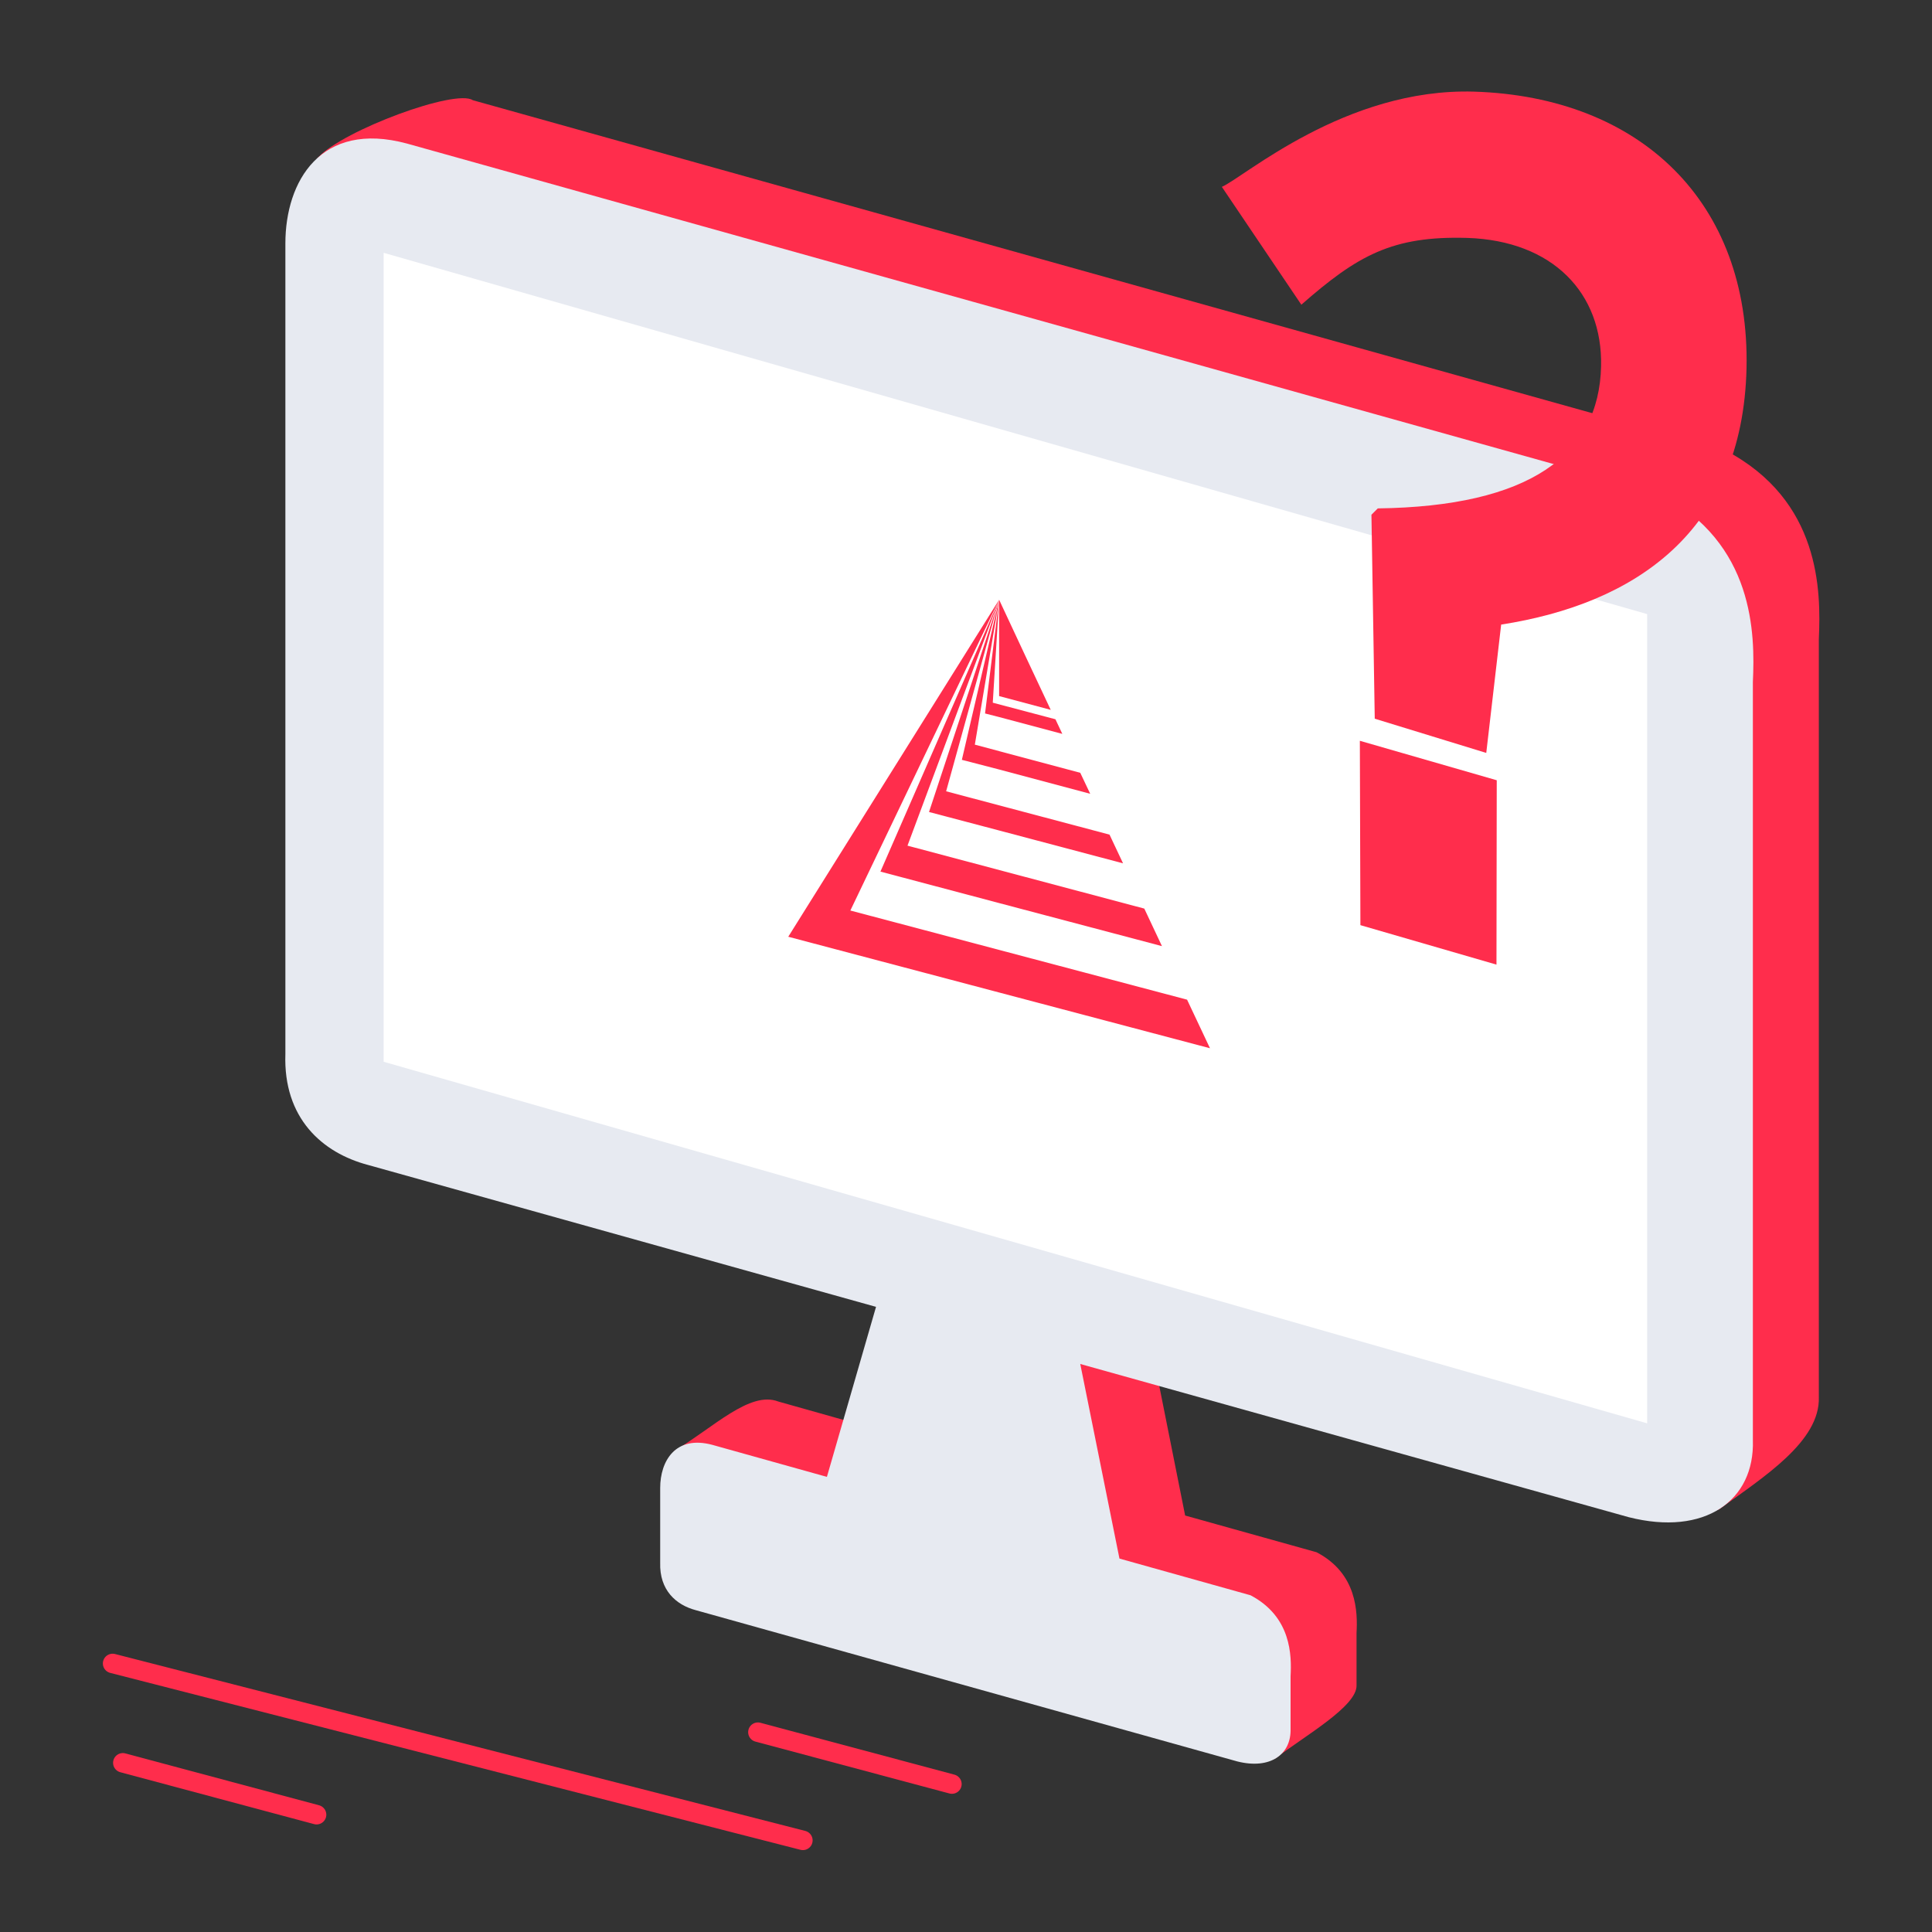
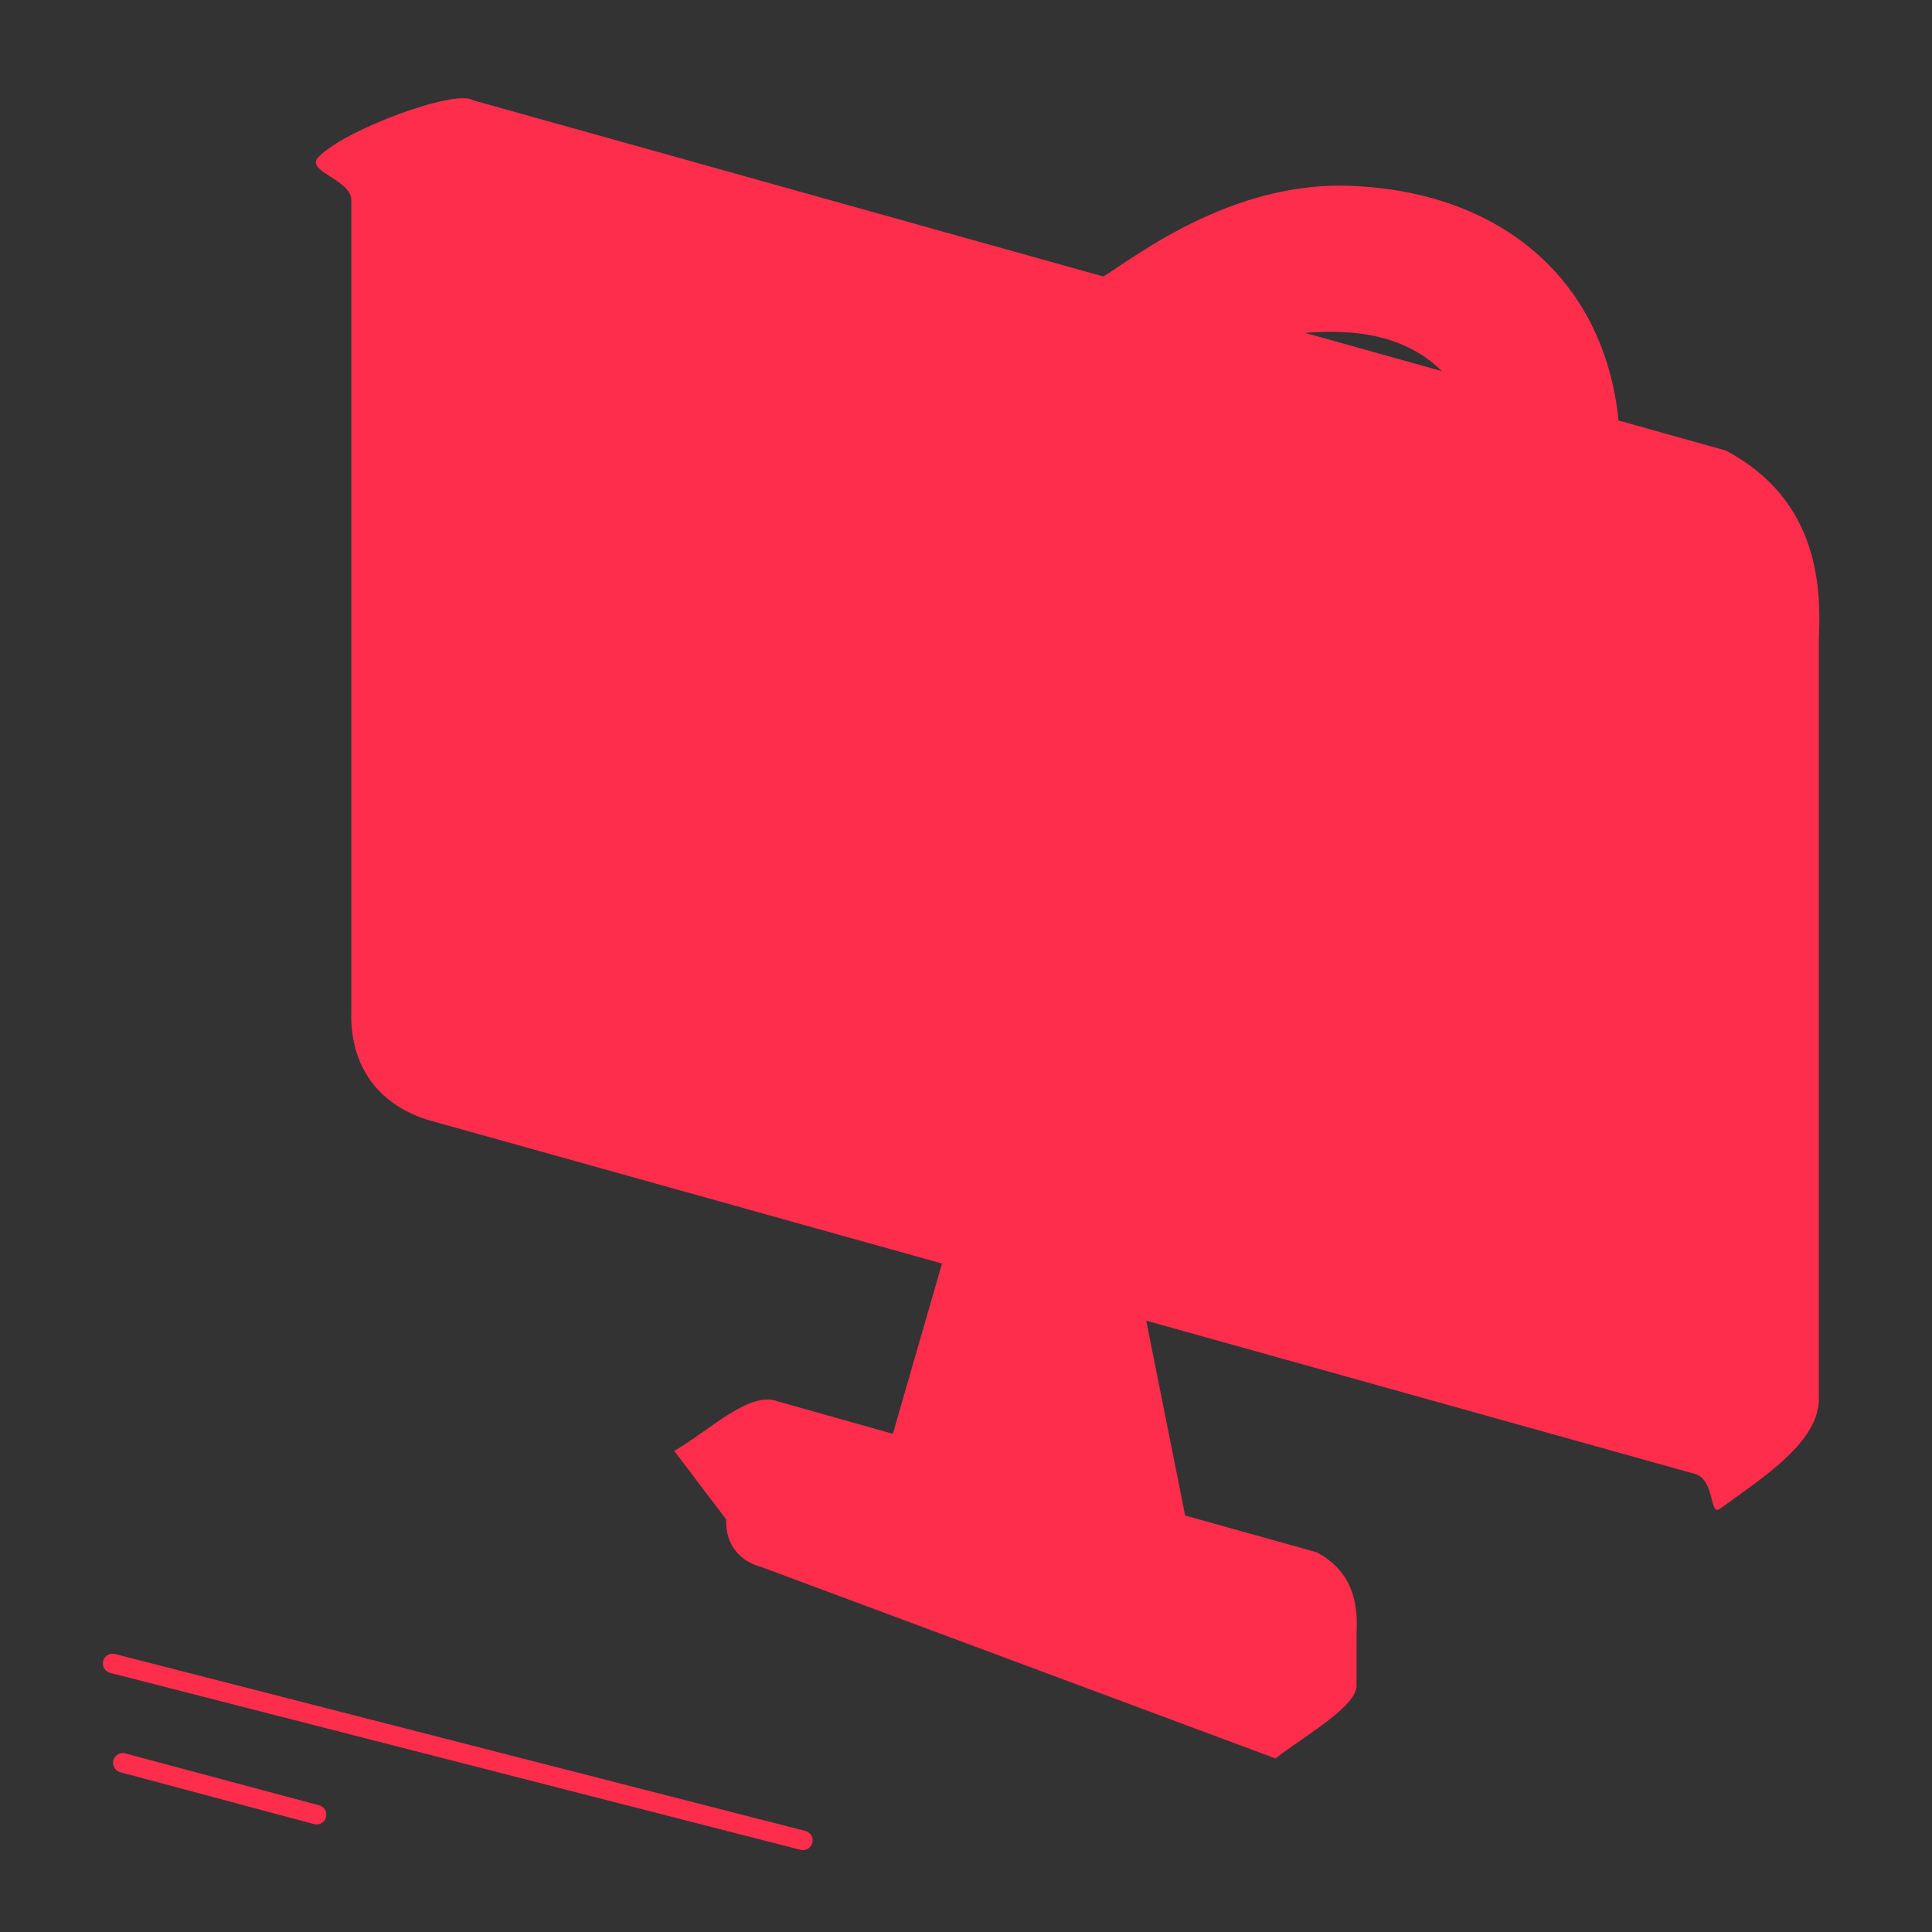
<svg xmlns="http://www.w3.org/2000/svg" xml:space="preserve" width="70mm" height="70mm" version="1.1" style="shape-rendering:geometricPrecision; text-rendering:geometricPrecision; image-rendering:optimizeQuality; fill-rule:evenodd; clip-rule:evenodd" viewBox="0 0 7000 7000">
  <rect x="0" y="0" width="7000" height="7000" fill="#333333" stroke="none" />
  <defs>
    <style type="text/css">
   
    .str0 {stroke:#FF2D4C;stroke-width:70.56;stroke-linecap:round}
    .fil4 {fill:none;fill-rule:nonzero}
    .fil3 {fill:#FF2D4C}
    .fil1 {fill:#E7EAF1;fill-rule:nonzero}
    .fil0 {fill:#FF2D4C;fill-rule:nonzero}
    .fil2 {fill:white;fill-rule:nonzero}
   
  </style>
  </defs>
  <g id="Слой_x0020_1">
    <g id="_2795875707168">
      <path class="fil0" d="M6140 5340l-1987 -555 141 706 476 133c148,77 149,218 145,293l0 189c3,76 -189,184 -294,265l-1861 -693c-72,-19 -132,-73 -129,-173l-188 -248c141,-84 274,-219 377,-179l415 117 178 -617 -1840 -514c-167,-43 -308,-169 -300,-402l0 -2936c0,-76 -168,-105 -120,-156 92,-99 498,-249 560,-207l4539 1269c344,181 346,508 338,683l0 2747c5,160 -198,288 -359,405 -38,27 -17,-108 -91,-127z" />
-       <path class="fil1" d="M5901 5497l-1987 -555 142 705 475 133c148,78 149,218 145,293l0 190c3,94 -74,149 -193,119l-1962 -548c-72,-19 -132,-73 -129,-172l0 -271c0,-97 55,-192 189,-156l415 116 178 -616 -1840 -514c-167,-44 -308,-170 -300,-402l0 -2937c0,-225 128,-446 440,-362l4540 1269c343,180 345,507 337,682l0 2747c7,219 -174,349 -450,279z" />
-       <polygon class="fil2" points="5968,5157 1390,3847 1390,916 5968,2225 " />
      <g>
        <polygon class="fil3" points="3620,2173 3713,2372 3807,2572 3620,2522 " />
        <polygon class="fil3" points="3620,2173 3081,3299 4301,3622 4384,3798 3620,3596 2856,3394 " />
        <polygon class="fil3" points="3620,2173 3288,3064 4146,3292 4210,3428 3620,3272 3190,3158 " />
        <polygon class="fil3" points="3620,2173 3428,2867 4020,3024 4069,3128 3620,3009 3366,2942 " />
-         <polygon class="fil3" points="3620,2173 3532,2698 3914,2800 3950,2876 3620,2788 3485,2753 " />
        <polygon class="fil3" points="3620,2173 3597,2546 3824,2606 3849,2659 3620,2598 3569,2585 " />
      </g>
-       <line class="fil4 str0" x1="2746" y1="6276" x2="3449" y2="6464" />
      <line class="fil4 str0" x1="408" y1="6027" x2="2909" y2="6668" />
      <line class="fil4 str0" x1="445" y1="6387" x2="1147" y2="6575" />
-       <path class="fil0" d="M4981 2604l404 124 54 -465c481,-75 875,-333 889,-929 13,-601 -384,-983 -987,-1002 -466,-14 -833,310 -914,345l288 427c203,-178 329,-250 601,-242 310,10 491,200 485,465 -7,322 -261,508 -809,515l-23 23 12 739zm-52 748l493 143 1 -668 -496 -143 2 668z" />
+       <path class="fil0" d="M4981 2604c481,-75 875,-333 889,-929 13,-601 -384,-983 -987,-1002 -466,-14 -833,310 -914,345l288 427c203,-178 329,-250 601,-242 310,10 491,200 485,465 -7,322 -261,508 -809,515l-23 23 12 739zm-52 748l493 143 1 -668 -496 -143 2 668z" />
    </g>
  </g>
</svg>